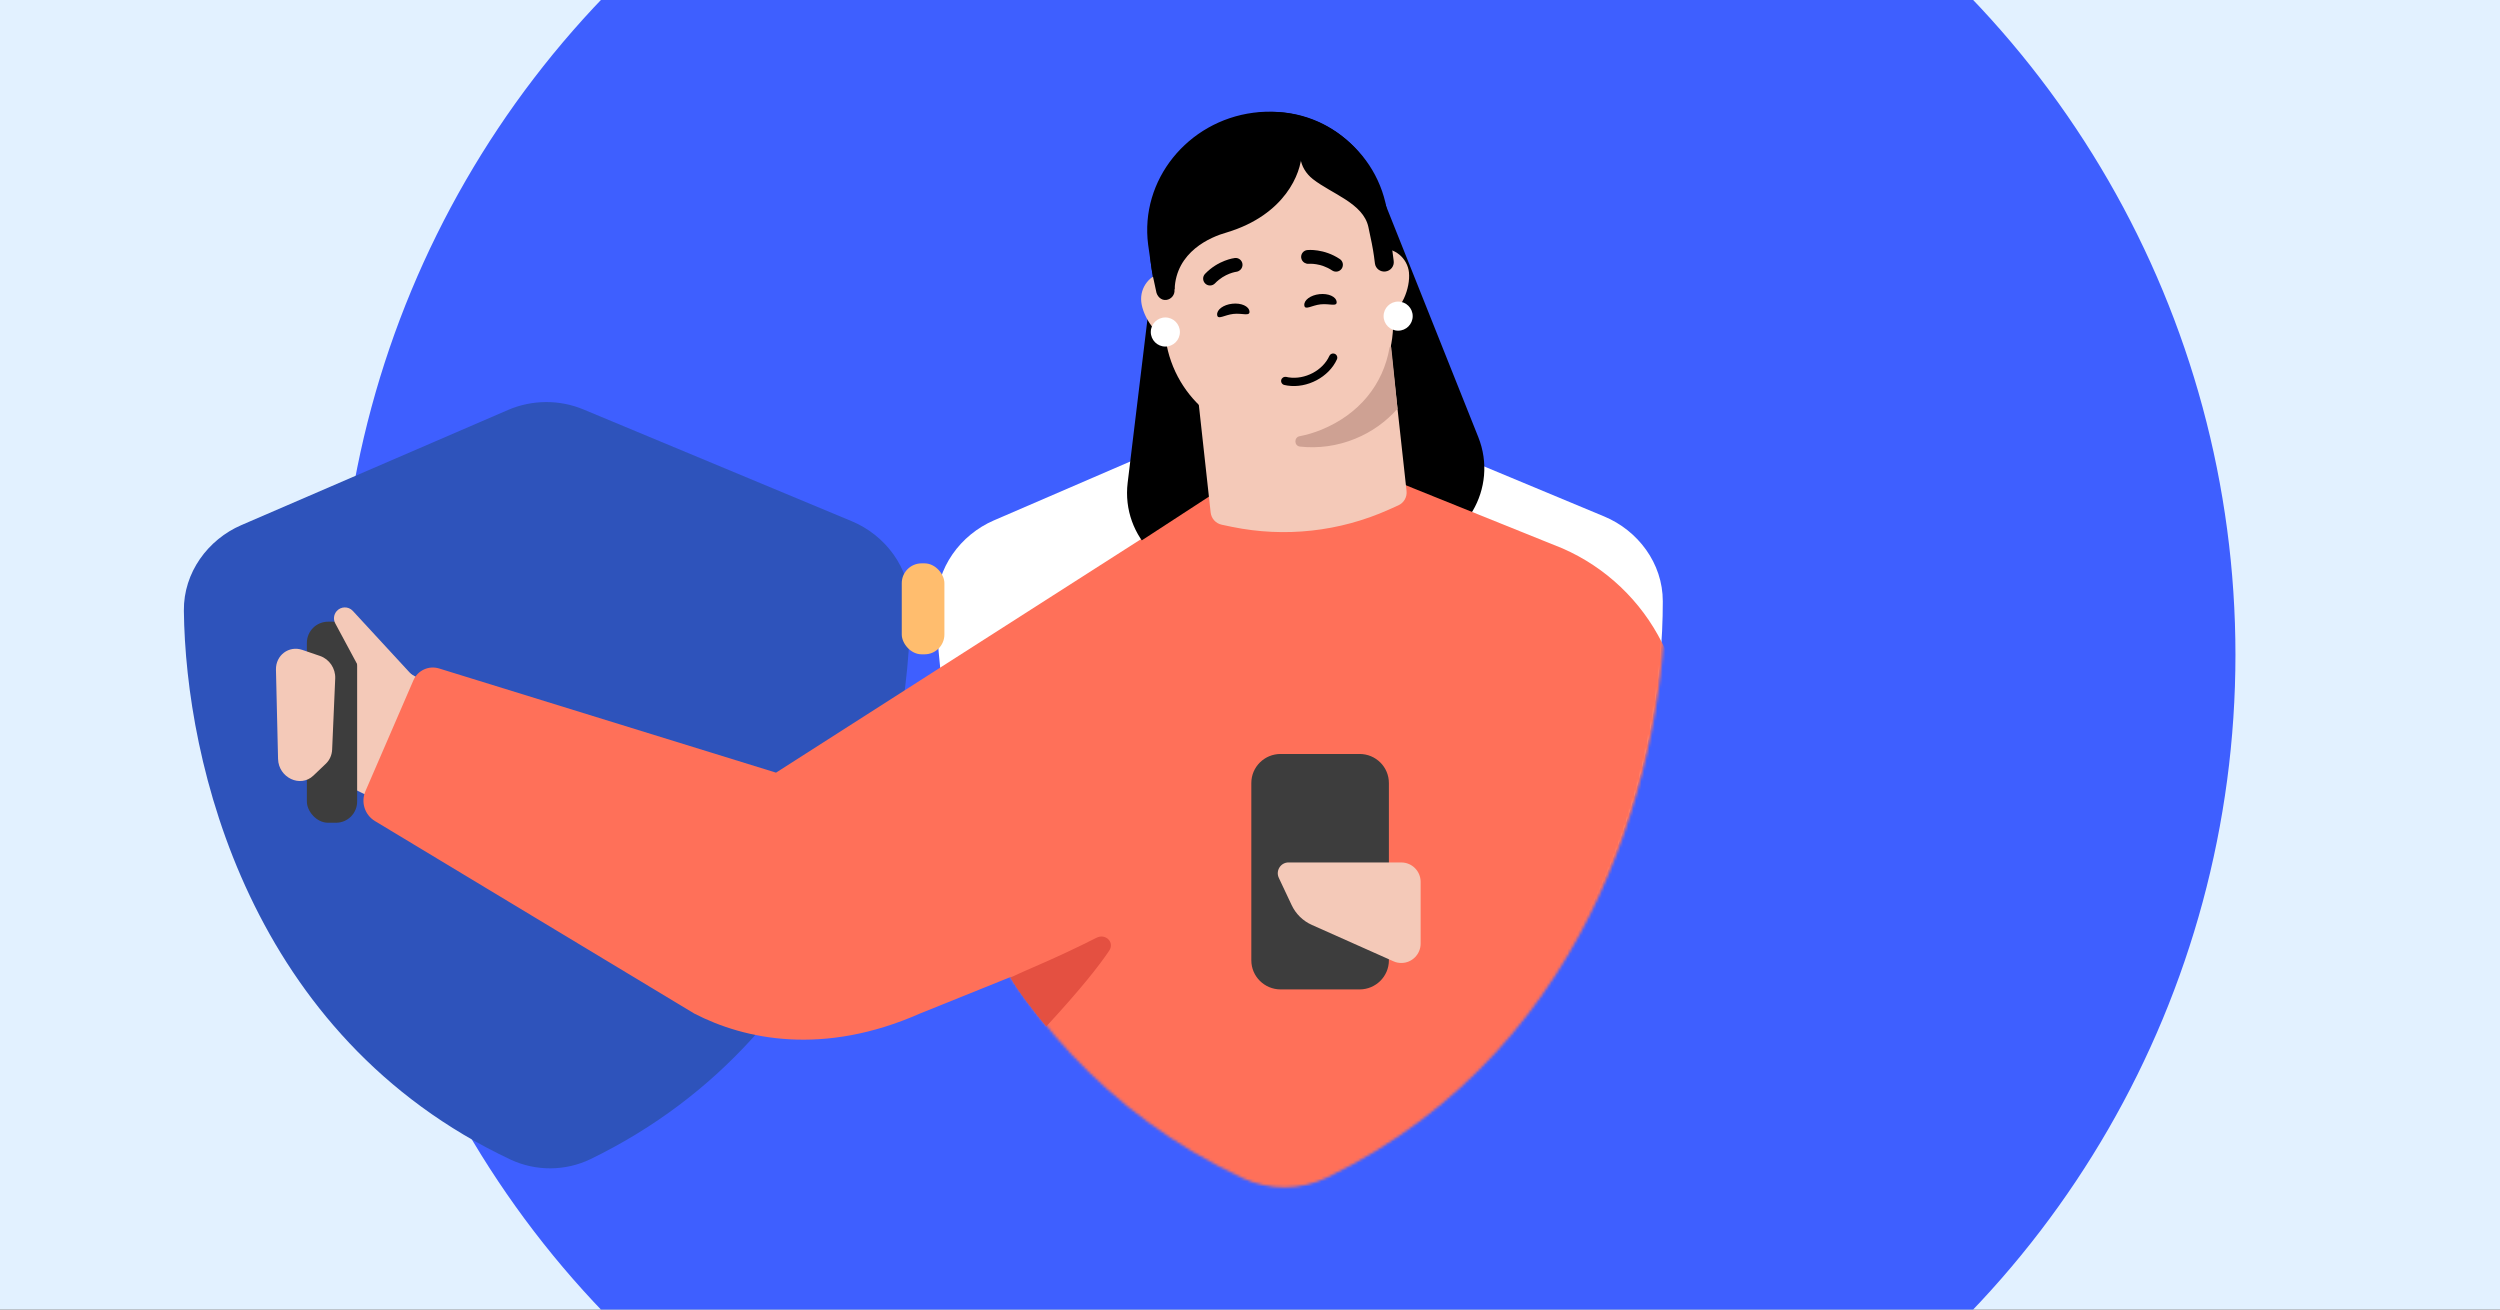
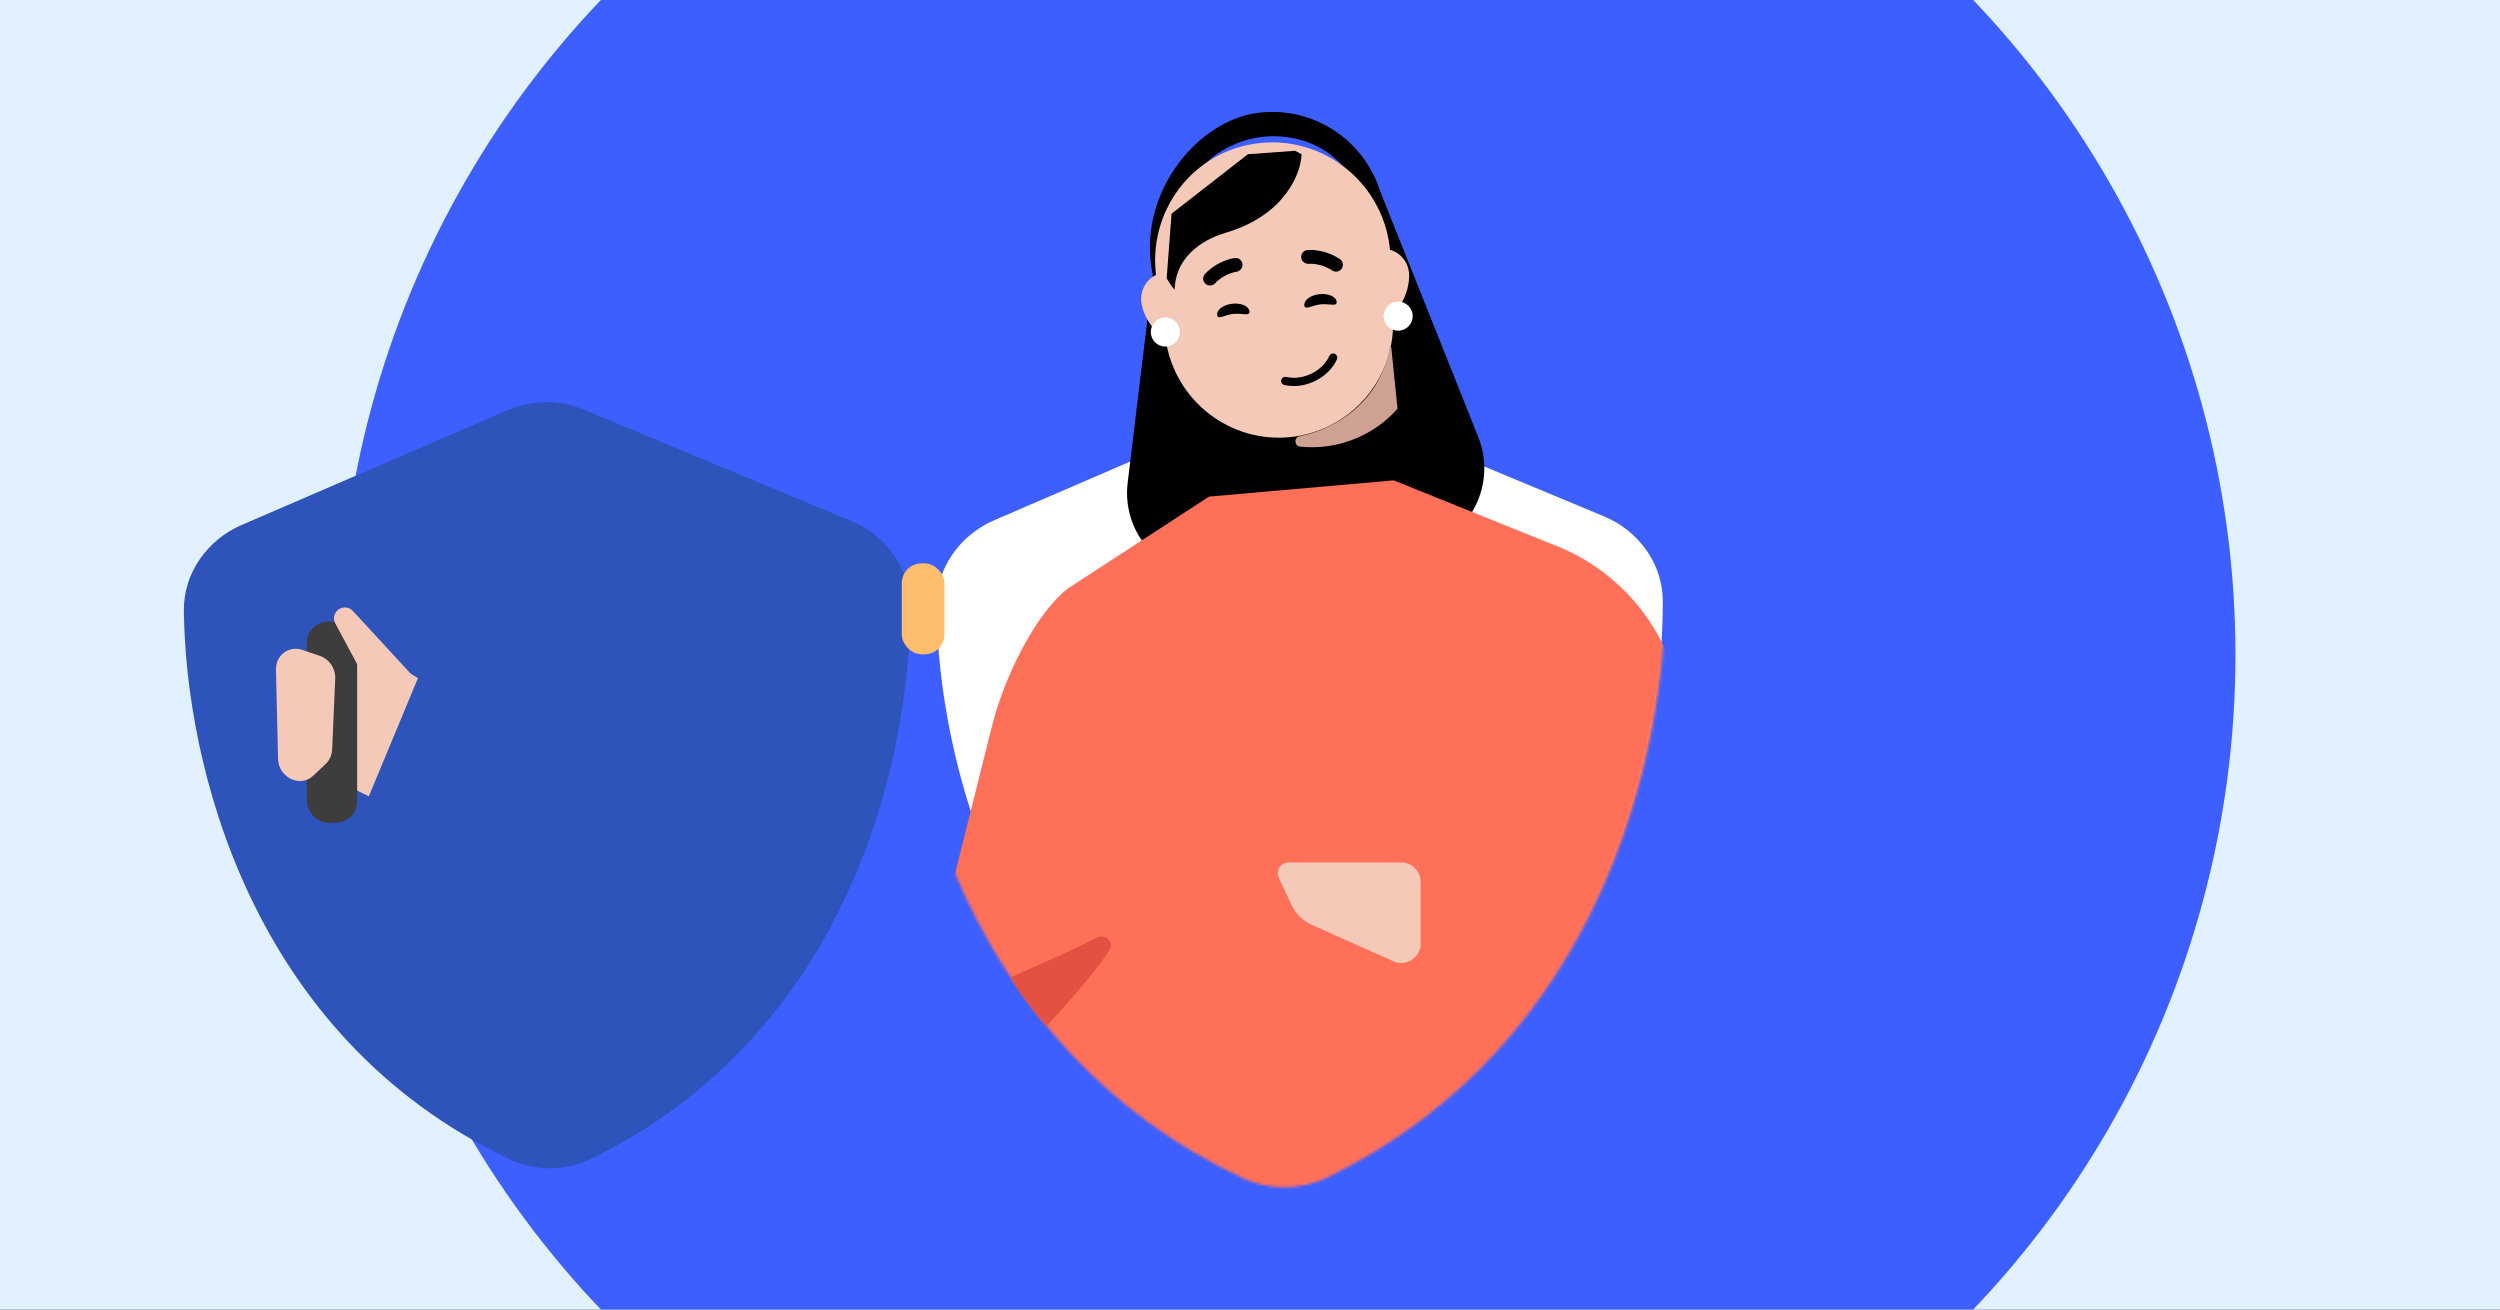
<svg xmlns="http://www.w3.org/2000/svg" fill="none" height="495" viewBox="0 0 945 495" width="945">
  <rect x="0" y="0" width="945" height="495" fill="#333333" stroke="none" />
  <clipPath id="clip0_4709_13">
    <path d="M0 0H945V495H0Z" />
  </clipPath>
  <mask id="mask0_4709_13" height="307" maskUnits="userSpaceOnUse" width="292" x="338" y="142">
    <path clip-rule="evenodd" d="M498.878 145.231C489.226 141.192 478.268 141.262 468.607 145.425L361.922 191.491C348.651 197.226 338.777 210.415 338.954 225.732 339.641 286.333 365.032 396.058 469.692 445.332 479.833 450.05 491.578 449.975 501.658 445.127 605.65 394.507 629.643 284.464 629.556 223.86 629.578 208.542 619.504 195.481 606.148 189.918L498.878 145.231Z" fill="#ffffff" fill-rule="evenodd" />
  </mask>
  <g clip-path="url(#clip0_4709_13)">
    <path d="M0 0H945V495H0Z" fill="#e2f1ff" />
    <circle cx="486.5" cy="247.5" fill="#3e5fff" r="358.5" />
    <path clip-rule="evenodd" d="M505.068 153.012C495.948 149.196 485.595 149.262 476.467 153.195L375.667 196.72C363.129 202.138 353.799 214.6 353.966 229.072 354.615 286.33 378.606 390.001 477.492 436.558 487.074 441.015 498.171 440.944 507.695 436.363 605.95 388.537 628.619 284.564 628.537 227.303 628.558 212.83 619.039 200.49 606.421 195.234L505.068 153.012Z" fill="#ffffff" fill-rule="evenodd" />
    <path clip-rule="evenodd" d="M220.605 154.795C211.485 150.978 201.131 151.044 192.004 154.978L91.204 198.503C78.665 203.921 69.335 216.383 69.503 230.855 70.152 288.112 94.142 391.784 193.028 438.341 202.61 442.798 213.707 442.727 223.231 438.146 321.486 390.319 344.156 286.347 344.073 229.086 344.094 214.613 334.576 202.272 321.957 197.016L220.605 154.795Z" fill="#2e53bb" fill-rule="evenodd" />
    <path d="M139.42 301 158 256.308 138.358 245 127.741 246.077 115 264.385 125.086 294 139.42 301Z" fill="#f4c9b8" />
-     <path d="M293.335 292.059 456 188 439.919 345.946 347.763 383.11C311.272 399.214 281.584 393.02 262.41 383.11L141.738 310.366C137.879 308.04 136.335 303.219 138.124 299.084L156.272 257.145C157.893 253.398 162.076 251.473 165.977 252.679L293.335 292.059Z" fill="#ff7059" />
    <path d="M439.084 76.543 519.252 66.133 558.793 165.228C566.49 184.516 553.939 205.888 533.344 208.562L461.93 217.835C441.347 220.507 423.76 203.07 426.255 182.465L439.084 76.543Z" fill="#000000" />
    <rect fill="#ffbd6e" height="34.386" rx="7.5" width="16.119" x="340.866" y="212.948" />
    <g mask="url(#mask0_4709_13)">
      <path d="M665.431 398.59 616.382 477.336 472.691 495.993 340.352 453.218C320.383 447.406 305.748 430.331 303.07 409.703 299.901 385.3 317.114 362.938 341.528 359.768 355.184 357.994 356.201 349.37 359.554 336.005L375.112 273.928C379.186 257.654 390.476 232.923 403.604 222.486L456.992 187.722 526.811 181.572 590.695 207.322C607.009 214.468 620.307 227.106 628.278 243.024L668.881 324.079C680.771 347.817 679.466 376.042 665.428 398.568" fill="#ff7059" />
    </g>
    <path d="M475.464 42.648C452.098 45.682 429.057 74.118 435.885 104.537L448.301 97.087C447.186 103.217 437.748 94.604 438.886 92.242L437.127 101.433C437.386 102.671 441.45 99.673 442.701 99.51 443.845 99.362 444.724 98.421 444.803 97.269L445.744 83.5C446.506 72.451 452.636 62.467 462.156 56.816L462.178 56.813C471.131 51.486 481.878 50.09 491.885 52.956 502.534 55.999 511.01 64.076 514.557 74.565L518.985 87.648C519.356 88.742 520.445 89.427 521.589 89.278 522.841 89.115 523.763 88.017 523.697 86.753L523.41 81.191C523.41 81.191 523.403 81.137 523.4 81.116L523.442 81.186 523.22 79.475C520.186 56.11 498.788 39.63 475.423 42.664" fill="#000000" />
-     <path d="M522.71 103.929 531.674 185.579C531.927 187.885 530.676 190.083 528.553 191.031L524.959 192.645C506.363 200.973 485.631 203.249 465.681 199.153L461.864 198.352C459.585 197.887 457.877 196.014 457.624 193.708L448.66 112.059 522.7 103.931 522.71 103.929Z" fill="#f4c9b8" />
    <path d="M451.154 112.02C450.564 106.457 445.659 102.428 440.207 102.995 434.746 103.573 430.81 108.552 431.399 114.105 431.978 119.659 437.376 128.276 442.836 127.687 448.296 127.108 451.742 117.563 451.153 112.01" fill="#f4c9b8" />
    <path d="M532.607 103.057C532.006 97.495 527.117 93.474 521.662 94.052 516.207 94.63 512.274 99.609 512.853 105.163 513.432 110.717 518.826 119.334 524.28 118.745 529.735 118.168 533.187 108.622 532.585 103.049" fill="#f4c9b8" />
    <path d="M487.979 165.198C464.911 167.657 444.018 151.382 440.641 128.367L437.127 105.157C433.429 79.973 450.931 56.759 476.174 54.081 501.417 51.403 523.826 70.332 525.513 95.716L526.521 119.262C528.052 142.468 511.037 162.739 487.979 165.198Z" fill="#f4c9b8" />
    <path d="M525.9 131.231 528.261 154.49C524.02 159.308 518.629 163.243 512.305 165.821 505.46 168.64 498.302 169.55 491.407 168.815 489.16 168.567 489.05 165.308 491.255 164.891 494.005 164.362 496.755 163.546 499.442 162.448 513.68 156.626 522.891 145.403 525.279 131.231L525.9 131.231Z" fill="#cea193" />
    <g fill="#000000">
      <path d="M472.299 117.71C472.515 119.683 469.595 118.292 466.221 118.663 462.847 119.033 460.298 121.024 460.081 119.051 459.865 117.078 462.424 115.178 465.798 114.808 469.172 114.437 472.082 115.737 472.299 117.71Z" />
      <path d="M505.249 114.092C505.466 116.065 502.545 114.675 499.172 115.045 495.798 115.415 493.248 117.407 493.032 115.434 492.815 113.461 495.375 111.561 498.748 111.19 502.122 110.82 505.033 112.119 505.249 114.092Z" />
      <path d="M468.862 101.993C469.439 101.435 469.756 100.635 469.655 99.792 469.483 98.389 468.209 97.36 466.788 97.525 466.512 97.557 460.521 98.294 455.517 103.512 454.515 104.549 454.549 106.173 455.588 107.193 456.623 108.185 458.266 108.149 459.267 107.112 462.922 103.284 467.338 102.728 467.394 102.721 467.962 102.649 468.46 102.352 468.862 101.993Z" />
      <path d="M493.093 99.333C492.408 98.913 491.926 98.201 491.842 97.356 491.705 95.95 492.725 94.668 494.148 94.521 494.425 94.492 500.432 93.912 506.45 97.92 507.653 98.715 507.972 100.308 507.179 101.529 506.384 102.722 504.772 103.043 503.57 102.249 499.171 99.304 494.74 99.72 494.684 99.725 494.114 99.778 493.563 99.596 493.093 99.333Z" />
      <path d="M486.175 142.47C485.265 142.33 484.488 142.853 484.303 143.648 484.103 144.476 484.633 145.327 485.463 145.518 485.848 145.604 486.243 145.683 486.632 145.742 494.118 146.893 502.332 142.537 505.363 135.828 505.53 135.446 505.541 135.023 505.393 134.629 505.245 134.235 504.958 133.929 504.569 133.752 504.443 133.687 504.312 133.658 504.162 133.635 503.463 133.527 502.781 133.902 502.493 134.545 500.02 140.037 493.267 143.595 487.089 142.646 486.78 142.599 486.462 142.55 486.159 142.458L486.156 142.476 486.175 142.47Z" />
-       <path d="M526.822 98.674 524.536 81.064 524.501 81.068C521.326 56.619 498.613 39.383 473.784 42.607 448.956 45.831 430.825 68.05 434 92.5L435.5 103 437 110C437.249 111.921 438.881 113.638 440.848 113.382 442.815 113.127 444.196 111.331 443.947 109.41 443.793 108.228 443.832 108.054 443.795 106.823 443.367 103.522 443.281 98.599 443.364 93.423 443.558 81.268 455.63 72.17 467.656 70.392 480.498 68.493 492.135 64.041 491.613 60.021 491.964 62.721 493.616 65.633 496.279 67.711 503.504 73.35 515.277 76.827 517.243 85.779 518.195 90.109 519.026 94.238 519.356 96.778L519.722 99.596C519.973 101.526 521.762 102.876 523.72 102.622 525.679 102.367 527.073 100.604 526.822 98.674Z" />
      <path d="M463.735 87.857C485.855 81.171 491.795 65.357 492 58.286L489.542 57 471.723 58.286 442.843 80.786 441 105.214 442.843 108.107 444 109.5C444.492 95.1 457.59 89.571 463.735 87.857Z" />
    </g>
-     <path d="M513.928 285H484.072C477.967 285 473 289.899 473 295.979V363.021C473 369.075 477.967 374 484.072 374H513.928C520.033 374 525 369.075 525 363.021V295.979C525 289.899 520.033 285 513.928 285Z" fill="#3d3d3d" />
    <path d="M529.713 326H487.079C484.08 326 482.129 329.12 483.389 331.827L488.234 342.107C489.8 345.453 492.521 348.133 495.906 349.627L526.766 363.387C527.669 363.8 528.691 364 529.713 364 533.735 364 537 360.707 537 356.68V333.333C537 329.293 533.722 326.013 529.713 326.013V326Z" fill="#f4c9b8" />
    <rect fill="#3d3d3d" height="76" rx="8" width="19" x="116" y="235" />
    <path d="M118.443 293.195C113.529 297.882 105.271 293.957 105.104 286.855L104.312 253.155C104.183 247.69 109.191 243.924 114.277 245.661L120.971 247.949C124.496 249.154 126.877 252.678 126.713 256.45L125.547 283.346C125.458 285.406 124.611 287.313 123.179 288.678L118.443 293.195Z" fill="#f4c9b8" />
    <path d="M126.733 235.654 142.172 264.388 156.577 256.09 133.371 230.926C131.688 229.101 128.782 229.175 127.194 231.083 126.123 232.371 125.941 234.179 126.733 235.654Z" fill="#f4c9b8" />
    <path d="M414.483 354.473C398.286 362.658 389.515 365.882 382 369.5 384.4 374.3 392 383.833 395.5 388 408.496 373.898 415.324 365.25 419.283 359.35 421.416 356.171 417.9 352.746 414.483 354.473Z" fill="#e45041" />
    <circle cx="528.5" cy="119.5" fill="#ffffff" r="5.5" />
    <circle cx="440.5" cy="125.5" fill="#ffffff" r="5.5" />
  </g>
</svg>